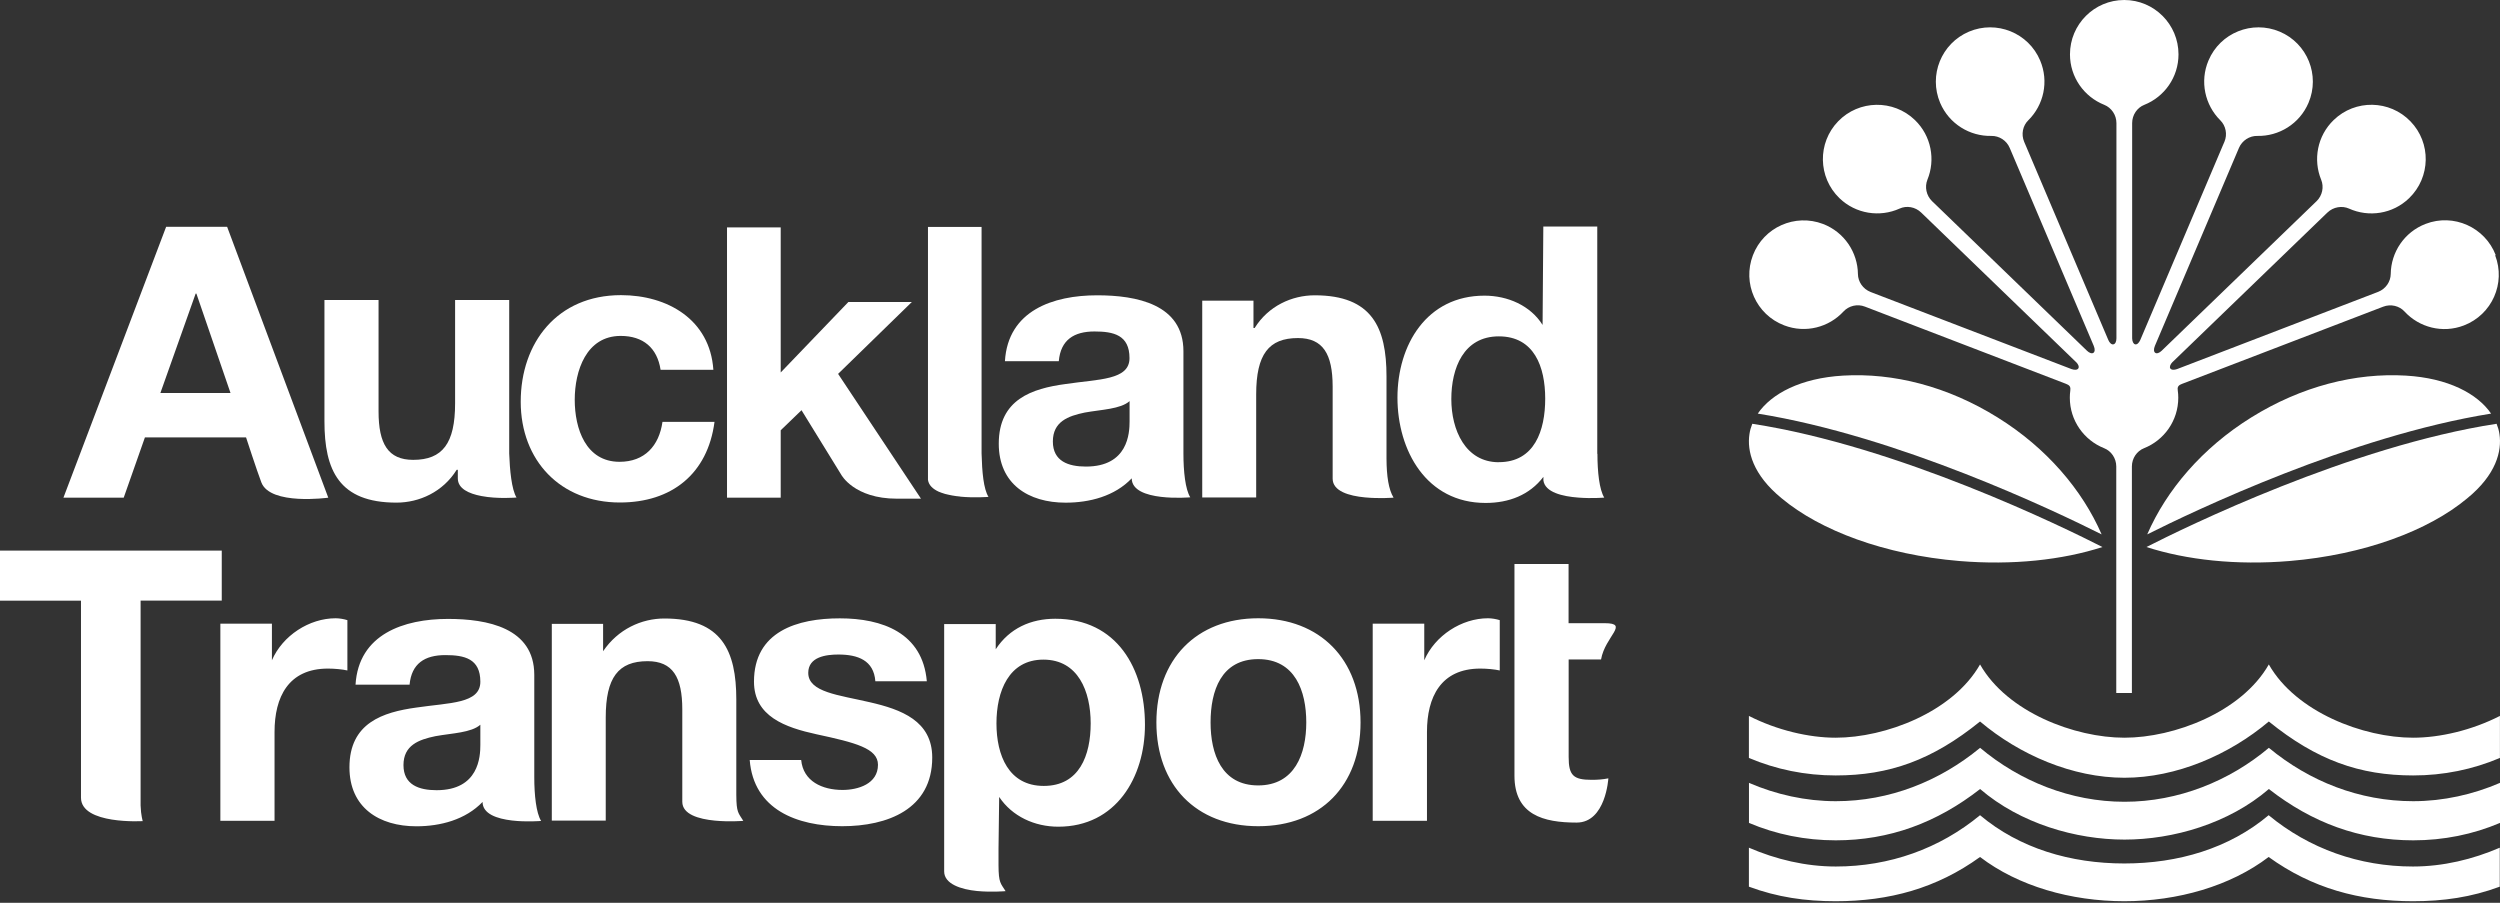
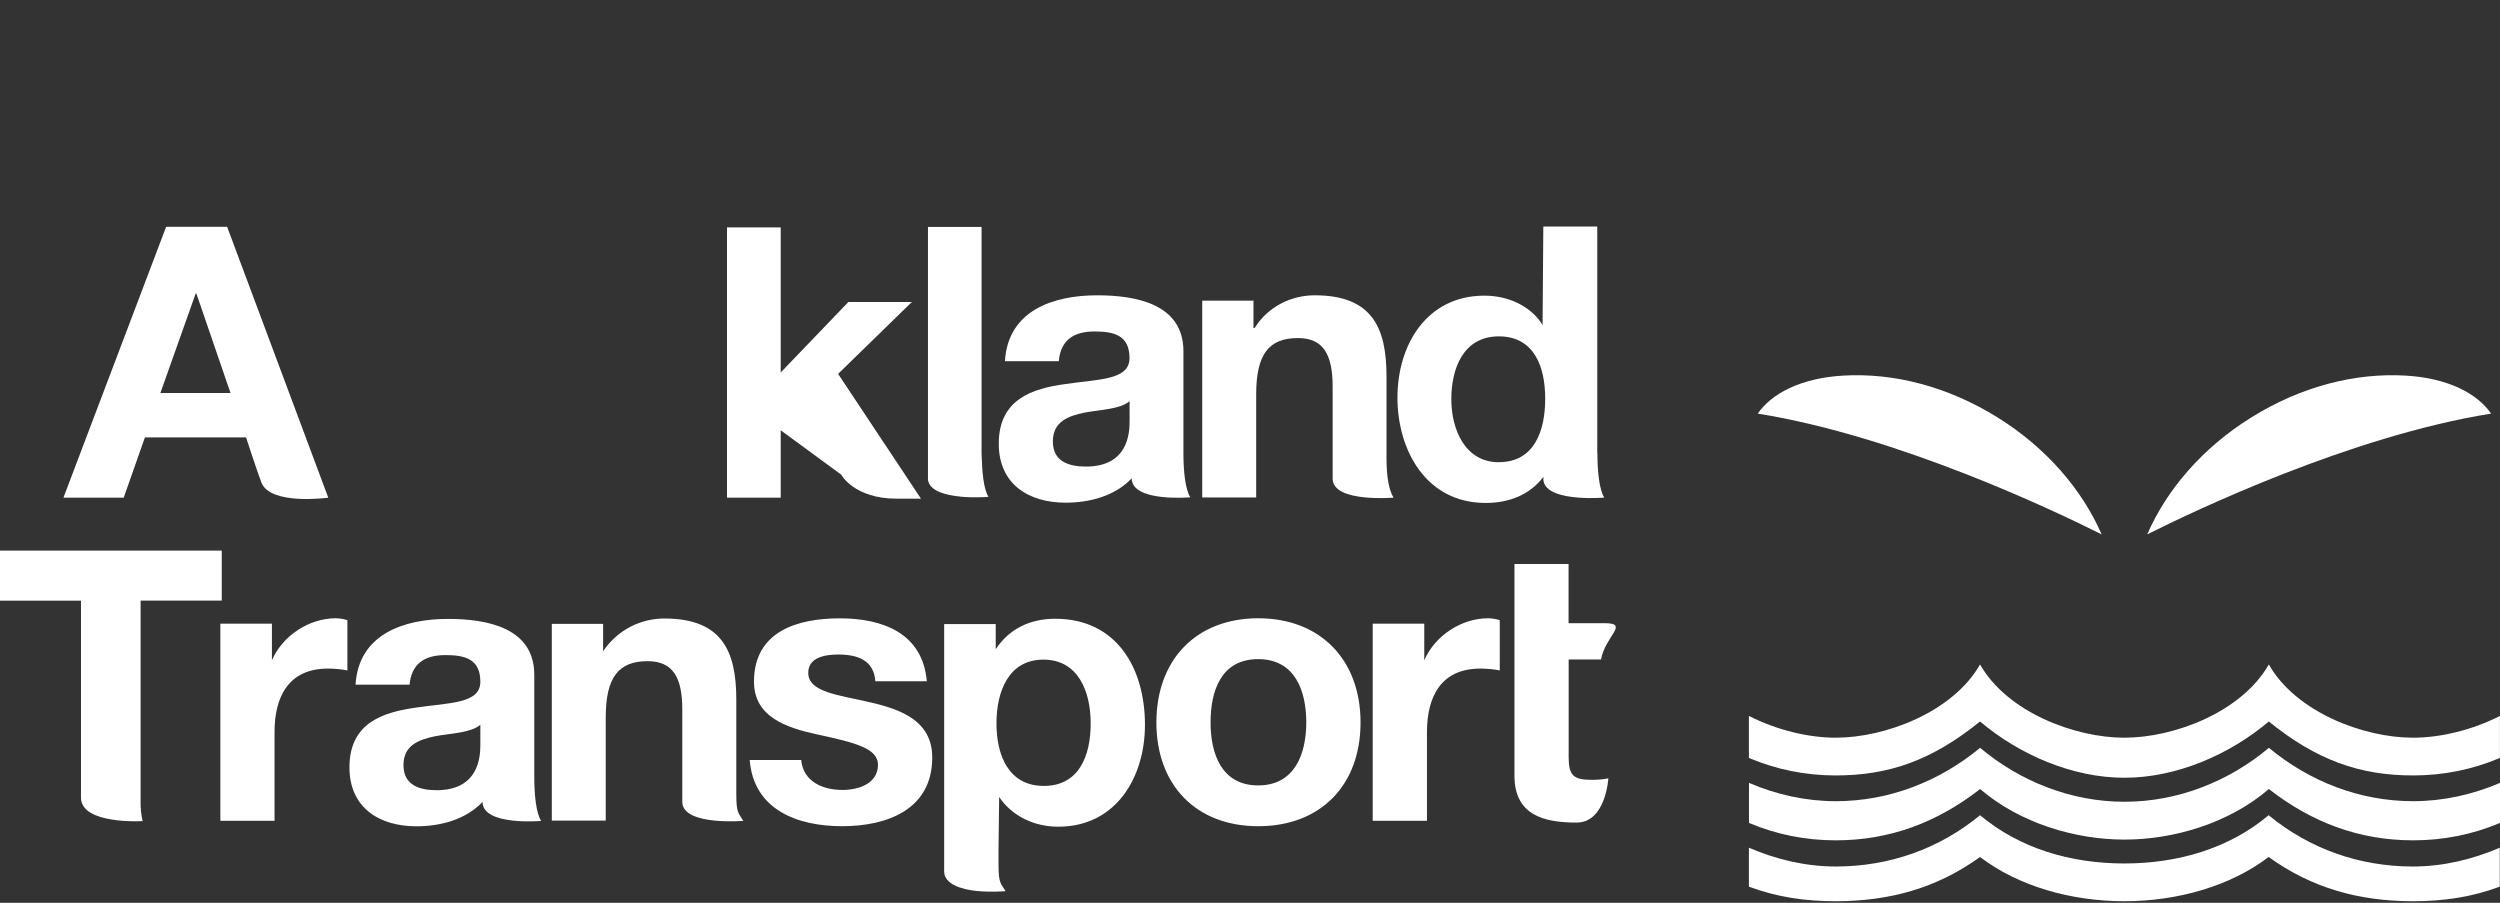
<svg xmlns="http://www.w3.org/2000/svg" width="180" height="65" viewBox="0 0 180 65" fill="none">
  <rect x="0" y="0" width="180" height="65" fill="#333333" stroke="none" />
  <path d="M152.958 55.998C149.223 55.998 145.41 54.352 142.563 51.948C139.123 54.731 136.027 55.832 132.167 55.832C129.983 55.832 127.869 55.4 125.921 54.571V51.546C127.94 52.576 130.243 53.115 132.167 53.115C135.743 53.115 140.609 51.273 142.563 47.84C144.516 51.279 149.382 53.115 152.958 53.115C156.535 53.115 161.4 51.273 163.355 47.84C165.308 51.279 170.174 53.115 173.743 53.115C175.673 53.115 177.97 52.582 179.995 51.546V54.571C178.047 55.4 175.934 55.832 173.75 55.832C169.89 55.832 166.794 54.731 163.355 51.948C160.506 54.352 156.694 55.998 152.958 55.998Z" fill="white" />
  <path d="M152.958 57.727C149.085 57.727 145.41 56.236 142.568 53.844C139.644 56.253 136.044 57.686 132.177 57.686C130.011 57.686 127.868 57.206 125.926 56.366V59.249C127.874 60.078 129.988 60.504 132.172 60.504C136.032 60.504 139.448 59.243 142.568 56.81C145.463 59.296 149.459 60.451 152.963 60.451C156.468 60.451 160.469 59.296 163.358 56.81C166.478 59.243 169.894 60.504 173.755 60.504C175.939 60.504 178.052 60.078 180 59.249V56.366C178.058 57.206 175.909 57.686 173.748 57.686C169.877 57.686 166.277 56.259 163.358 53.844C160.517 56.236 156.836 57.727 152.969 57.727" fill="white" />
  <path d="M152.958 64.888C149.098 64.888 145.304 63.798 142.563 61.703C139.443 63.958 136.027 64.888 132.167 64.888C129.983 64.888 127.976 64.603 125.921 63.84V61.034C127.863 61.874 130.006 62.389 132.172 62.389C136.045 62.389 139.644 61.105 142.563 58.695C145.41 61.087 149.087 62.17 152.953 62.17C156.818 62.17 160.501 61.087 163.342 58.695C166.26 61.105 169.866 62.389 173.732 62.389C175.899 62.389 178.042 61.874 179.983 61.034V63.84C177.929 64.603 175.922 64.888 173.738 64.888C169.877 64.888 166.468 63.958 163.342 61.703C160.601 63.792 156.806 64.888 152.946 64.888H152.958Z" fill="white" />
  <path d="M173.218 27.044C169.596 26.831 165.7 27.808 162.088 30.058C158.566 32.248 155.991 35.273 154.6 38.476C157.986 36.777 169.252 31.401 179.358 29.779C178.374 28.341 176.261 27.222 173.218 27.044Z" fill="white" />
-   <path d="M179.757 30.512C169.231 32.128 157.297 37.983 154.544 39.386C157.421 40.315 161.008 40.712 164.856 40.392C170.22 39.942 174.862 38.202 177.638 35.881C179.722 34.182 180.148 32.477 179.959 31.246C179.924 30.997 179.852 30.755 179.757 30.518" fill="white" />
  <path d="M132.699 27.044C136.323 26.831 140.217 27.808 143.829 30.058C147.351 32.248 149.926 35.273 151.317 38.476C147.931 36.777 136.665 31.401 126.56 29.779C127.543 28.341 129.656 27.222 132.699 27.044Z" fill="white" />
-   <path d="M126.163 30.512C136.689 32.128 148.623 37.983 151.377 39.386C148.5 40.315 144.912 40.712 141.064 40.392C135.7 39.942 131.059 38.202 128.283 35.881C126.199 34.182 125.772 32.477 125.962 31.246C125.997 30.997 126.068 30.755 126.163 30.518" fill="white" />
  <path d="M29.482 49.298H25.598C25.817 45.657 29.079 44.562 32.252 44.562C35.07 44.562 38.468 45.19 38.468 48.588V55.958C38.468 57.249 38.605 58.533 38.96 59.108C38.96 59.108 34.745 59.475 34.745 57.74C33.513 59.025 31.702 59.493 29.979 59.493C27.297 59.493 25.16 58.149 25.16 55.248C25.16 52.045 27.57 51.276 29.979 50.944C32.365 50.589 34.585 50.672 34.585 49.085C34.585 47.416 33.431 47.167 32.063 47.167C30.583 47.167 29.63 47.771 29.488 49.304M34.585 53.632V52.181C33.928 52.761 32.554 52.785 31.353 53.004C30.145 53.253 29.05 53.661 29.05 55.088C29.05 56.515 30.174 56.894 31.435 56.894C34.478 56.894 34.585 54.478 34.585 53.632ZM39.73 59.078V44.917H43.423V46.889C44.495 45.302 46.188 44.532 47.834 44.532C51.972 44.532 53.014 46.859 53.014 50.37V57.237C53.02 58.522 53.162 58.522 53.517 59.102C53.517 59.102 52.511 59.185 51.463 59.084C50.32 58.972 49.125 58.64 49.125 57.728V51.08C49.125 48.754 48.438 47.605 46.626 47.605C44.519 47.605 43.613 48.783 43.613 51.66V59.084H39.724L39.73 59.078ZM57.685 54.721C57.833 56.254 59.2 56.876 60.663 56.876C61.788 56.876 63.214 56.438 63.214 55.064C63.214 53.88 61.592 53.472 58.792 52.868C56.542 52.377 54.287 51.583 54.287 49.079C54.287 45.456 57.413 44.521 60.467 44.521C63.522 44.521 66.429 45.563 66.731 49.05H63.025C62.912 47.54 61.764 47.126 60.361 47.126C59.485 47.126 58.194 47.291 58.194 48.446C58.194 49.843 60.39 50.038 62.616 50.559C64.896 51.08 67.121 51.903 67.121 54.543C67.121 58.279 63.883 59.487 60.639 59.487C57.395 59.487 54.263 58.297 53.979 54.721H57.685ZM75.155 56.586C77.713 56.586 78.529 54.389 78.529 52.081C78.529 49.772 77.624 47.493 75.125 47.493C72.627 47.493 71.745 49.778 71.745 52.081C71.745 54.383 72.621 56.586 75.149 56.586M67.98 44.935H71.692V46.747C72.68 45.237 74.22 44.55 75.978 44.55C80.43 44.55 82.437 48.15 82.437 52.187C82.437 55.976 80.347 59.522 76.197 59.522C74.492 59.522 72.876 58.782 71.94 57.379L71.893 61.115V62.299C71.899 63.589 72.047 63.589 72.402 64.163C72.402 64.163 71.39 64.252 70.342 64.152C69.2 64.039 67.98 63.648 67.98 62.743V44.935ZM112.943 54.502C112.943 55.822 113.274 56.148 114.594 56.148C115.009 56.148 115.388 56.124 115.802 56.041C115.802 56.041 115.619 59.226 113.517 59.226C111.131 59.226 109.041 58.676 109.041 55.852V40.608H112.937V44.87H115.542C117.341 44.87 115.571 45.799 115.275 47.481H112.943V54.508V54.502ZM98.835 59.108V44.906H102.547V47.54C103.317 45.758 105.241 44.515 107.135 44.515C107.407 44.515 107.739 44.574 107.982 44.651V48.274C107.626 48.191 107.052 48.138 106.584 48.138C103.731 48.138 102.742 50.198 102.742 52.696V59.096H98.841L98.835 59.108ZM87.161 52.016C87.161 54.271 87.954 56.55 90.588 56.55C93.223 56.55 94.052 54.271 94.052 52.016C94.052 49.76 93.253 47.457 90.588 47.457C87.924 47.457 87.161 49.736 87.161 52.016ZM83.26 52.016C83.26 47.487 86.142 44.515 90.594 44.515C95.046 44.515 97.959 47.481 97.959 52.016C97.959 56.55 95.076 59.487 90.594 59.487C86.113 59.487 83.26 56.521 83.26 52.016ZM15.866 59.108V44.906H19.578V47.54C20.347 45.758 22.271 44.515 24.166 44.515C24.438 44.515 24.77 44.574 25.012 44.651V48.274C24.657 48.191 24.077 48.138 23.615 48.138C20.756 48.138 19.767 50.198 19.767 52.696V59.096H15.866V59.108ZM15.966 39.637V43.242H10.123V57.995C10.147 58.711 10.277 59.12 10.277 59.12C10.277 59.12 5.831 59.386 5.831 57.432V43.248H0V39.643H15.96L15.966 39.637Z" fill="white" />
  <path d="M4.567 35.833H8.907L10.434 31.493H17.716C17.716 31.493 18.509 33.926 18.817 34.732C19.456 36.413 23.636 35.833 23.636 35.833L16.354 16.332H11.961L4.567 35.833ZM14.087 21.139H14.14L16.597 28.297H11.547L14.087 21.139Z" fill="white" />
-   <path d="M51.368 26.625H47.562C47.319 25.039 46.301 24.186 44.69 24.186C42.204 24.186 41.381 26.708 41.381 28.786C41.381 30.864 42.174 33.25 44.608 33.25C46.413 33.25 47.455 32.101 47.698 30.373H51.445C50.954 34.126 48.355 36.18 44.631 36.18C40.363 36.18 37.492 33.167 37.492 28.922C37.492 24.678 40.12 21.25 44.714 21.25C48.053 21.25 51.114 23.002 51.362 26.619" fill="white" />
  <path d="M81.33 30.331V28.881C80.673 29.461 79.305 29.485 78.103 29.704C76.896 29.952 75.806 30.361 75.806 31.788C75.806 33.214 76.931 33.593 78.186 33.593C81.223 33.593 81.33 31.184 81.33 30.331ZM76.239 26.004H72.355C72.574 22.357 75.824 21.262 78.997 21.262C81.815 21.262 85.207 21.895 85.207 25.287V32.658C85.207 33.948 85.344 35.233 85.699 35.807C85.699 35.807 81.484 36.174 81.484 34.44C80.258 35.73 78.447 36.192 76.724 36.192C74.042 36.192 71.911 34.848 71.911 31.947C71.911 28.745 74.315 27.975 76.724 27.649C79.104 27.294 81.324 27.377 81.324 25.785C81.324 24.115 80.169 23.866 78.802 23.866C77.328 23.866 76.369 24.47 76.233 26.004" fill="white" />
  <path d="M86.561 35.807V21.646H90.25V23.618H90.333C91.321 22.031 93.014 21.262 94.66 21.262C98.792 21.262 99.828 23.588 99.828 27.099V33.013C99.834 34.298 99.982 35.251 100.337 35.831C100.337 35.831 99.331 35.914 98.283 35.813C97.141 35.706 95.951 35.369 95.951 34.463V27.821C95.945 25.489 95.258 24.34 93.453 24.34C91.345 24.34 90.445 25.518 90.445 28.395V35.819H86.561V35.807Z" fill="white" />
-   <path d="M52.345 35.834H56.211V30.98L57.709 29.535L60.568 34.177C60.568 34.177 61.486 35.905 64.576 35.905H66.311L60.343 26.919L65.653 21.744H61.083L56.211 26.818V16.375H52.345V35.84V35.834Z" fill="white" />
-   <path d="M36.663 21.602V32.66C36.704 33.827 36.834 35.247 37.19 35.822C37.19 35.822 35.822 35.94 34.662 35.715C33.756 35.543 32.963 35.182 32.963 34.448V33.827H32.88C31.891 35.419 30.192 36.189 28.546 36.189C24.402 36.189 23.36 33.85 23.36 30.334V21.602H27.256V29.623C27.256 31.956 27.942 33.11 29.748 33.11C31.861 33.11 32.767 31.926 32.767 29.043V21.602H36.669H36.663Z" fill="white" />
+   <path d="M52.345 35.834H56.211V30.98L60.568 34.177C60.568 34.177 61.486 35.905 64.576 35.905H66.311L60.343 26.919L65.653 21.744H61.083L56.211 26.818V16.375H52.345V35.84V35.834Z" fill="white" />
  <path d="M107.917 33.281C105.507 33.281 104.495 30.955 104.495 28.735C104.495 26.515 105.371 24.218 107.917 24.218C110.462 24.218 111.255 26.408 111.255 28.705C111.255 31.002 110.486 33.276 107.917 33.276M115.003 32.672V31.914V16.309H111.119L111.066 23.395C110.19 21.998 108.55 21.287 106.881 21.287C102.725 21.287 100.617 24.822 100.617 28.628C100.617 32.435 102.695 36.212 106.964 36.212C108.639 36.212 110.125 35.644 111.125 34.335V34.59C111.238 35.448 112.505 35.744 113.647 35.827C114.618 35.904 115.506 35.827 115.506 35.827C115.151 35.253 115.015 33.968 115.015 32.678" fill="white" />
  <path d="M69.14 35.752C68.939 35.734 68.743 35.71 68.56 35.675L68.323 35.627L68.045 35.562L67.79 35.479L67.577 35.397C67.169 35.207 66.873 34.941 66.814 34.556V16.34H70.673V32.644C70.709 34.005 70.816 35.201 71.171 35.775C71.171 35.775 70.176 35.858 69.134 35.758" fill="white" />
-   <path d="M179.692 18.37C178.918 16.357 176.655 15.345 174.643 16.12C173.103 16.712 172.151 18.169 172.133 19.726C172.126 20.282 171.772 20.803 171.222 21.016L171.067 21.075L156.746 26.575C156.533 26.652 156.339 26.64 156.261 26.528C156.191 26.415 156.261 26.232 156.42 26.066C156.42 26.066 156.427 26.06 156.438 26.054L167.444 15.428L167.575 15.303C168 14.895 168.629 14.794 169.131 15.019C170.547 15.659 172.274 15.416 173.459 14.267C175.01 12.764 175.057 10.289 173.554 8.738C172.056 7.187 169.575 7.14 168.024 8.643C166.84 9.786 166.533 11.503 167.124 12.941C167.337 13.456 167.213 14.078 166.792 14.486L166.674 14.599L155.639 25.255C155.474 25.415 155.285 25.48 155.178 25.403C155.065 25.326 155.059 25.131 155.148 24.918C155.148 24.918 155.148 24.912 155.154 24.9L161.134 10.816L161.204 10.65C161.435 10.111 161.974 9.774 162.524 9.786C164.076 9.821 165.567 8.922 166.212 7.406C167.06 5.417 166.13 3.12 164.141 2.279C162.151 1.439 159.854 2.362 159.013 4.351C158.368 5.867 158.759 7.566 159.861 8.661C160.257 9.052 160.388 9.673 160.157 10.212L160.092 10.36L154.1 24.479C154.005 24.692 153.864 24.823 153.733 24.793C153.603 24.764 153.52 24.586 153.515 24.361V8.862C153.515 8.276 153.875 7.749 154.391 7.548C155.835 6.974 156.852 5.565 156.852 3.913C156.852 1.752 155.1 0 152.946 0C150.79 0 149.038 1.752 149.038 3.913C149.038 5.565 150.062 6.974 151.507 7.548C152.022 7.755 152.383 8.276 152.383 8.862V24.361C152.383 24.592 152.301 24.769 152.165 24.793C152.034 24.823 151.886 24.687 151.798 24.479L145.812 10.378L145.741 10.212C145.51 9.667 145.641 9.046 146.037 8.661C147.144 7.566 147.534 5.873 146.889 4.351C146.048 2.362 143.753 1.439 141.763 2.279C139.774 3.126 138.851 5.417 139.69 7.406C140.337 8.922 141.828 9.821 143.379 9.786C143.936 9.774 144.474 10.111 144.699 10.65L144.77 10.816L150.749 24.9L150.755 24.918C150.844 25.131 150.838 25.326 150.726 25.403C150.614 25.48 150.43 25.415 150.264 25.255L139.241 14.611L139.11 14.486C138.69 14.078 138.567 13.456 138.773 12.941C139.365 11.503 139.057 9.786 137.874 8.643C136.323 7.145 133.841 7.187 132.344 8.738C130.846 10.289 130.888 12.764 132.438 14.267C133.623 15.41 135.352 15.659 136.767 15.019C137.27 14.788 137.897 14.889 138.324 15.303L138.454 15.428L149.459 26.054L149.477 26.066C149.642 26.232 149.713 26.409 149.637 26.528C149.565 26.64 149.371 26.652 149.151 26.575L134.848 21.087L134.682 21.022C134.132 20.809 133.776 20.282 133.771 19.732C133.753 18.18 132.8 16.718 131.261 16.126C129.242 15.357 126.981 16.363 126.211 18.376C125.435 20.395 126.442 22.656 128.461 23.426C130 24.018 131.68 23.568 132.734 22.425C133.113 22.017 133.73 21.863 134.273 22.076L134.428 22.135L148.719 27.623L148.749 27.635C148.962 27.718 149.103 27.812 149.062 28.085C149.062 28.085 149.062 28.102 149.062 28.12C149.038 28.292 149.027 28.458 149.027 28.635C149.027 30.287 150.051 31.696 151.495 32.27C152.01 32.471 152.371 32.998 152.371 33.584V49.894H153.496V33.584C153.496 32.998 153.857 32.471 154.372 32.27C155.817 31.696 156.836 30.287 156.836 28.635C156.836 28.458 156.824 28.28 156.799 28.114C156.799 28.097 156.799 28.085 156.799 28.085C156.753 27.812 156.9 27.718 157.113 27.635C157.113 27.635 157.125 27.635 157.131 27.629L171.434 22.141L171.588 22.082C172.139 21.869 172.754 22.023 173.127 22.431C174.181 23.574 175.863 24.024 177.402 23.431C179.42 22.656 180.427 20.395 179.651 18.382" fill="white" />
</svg>